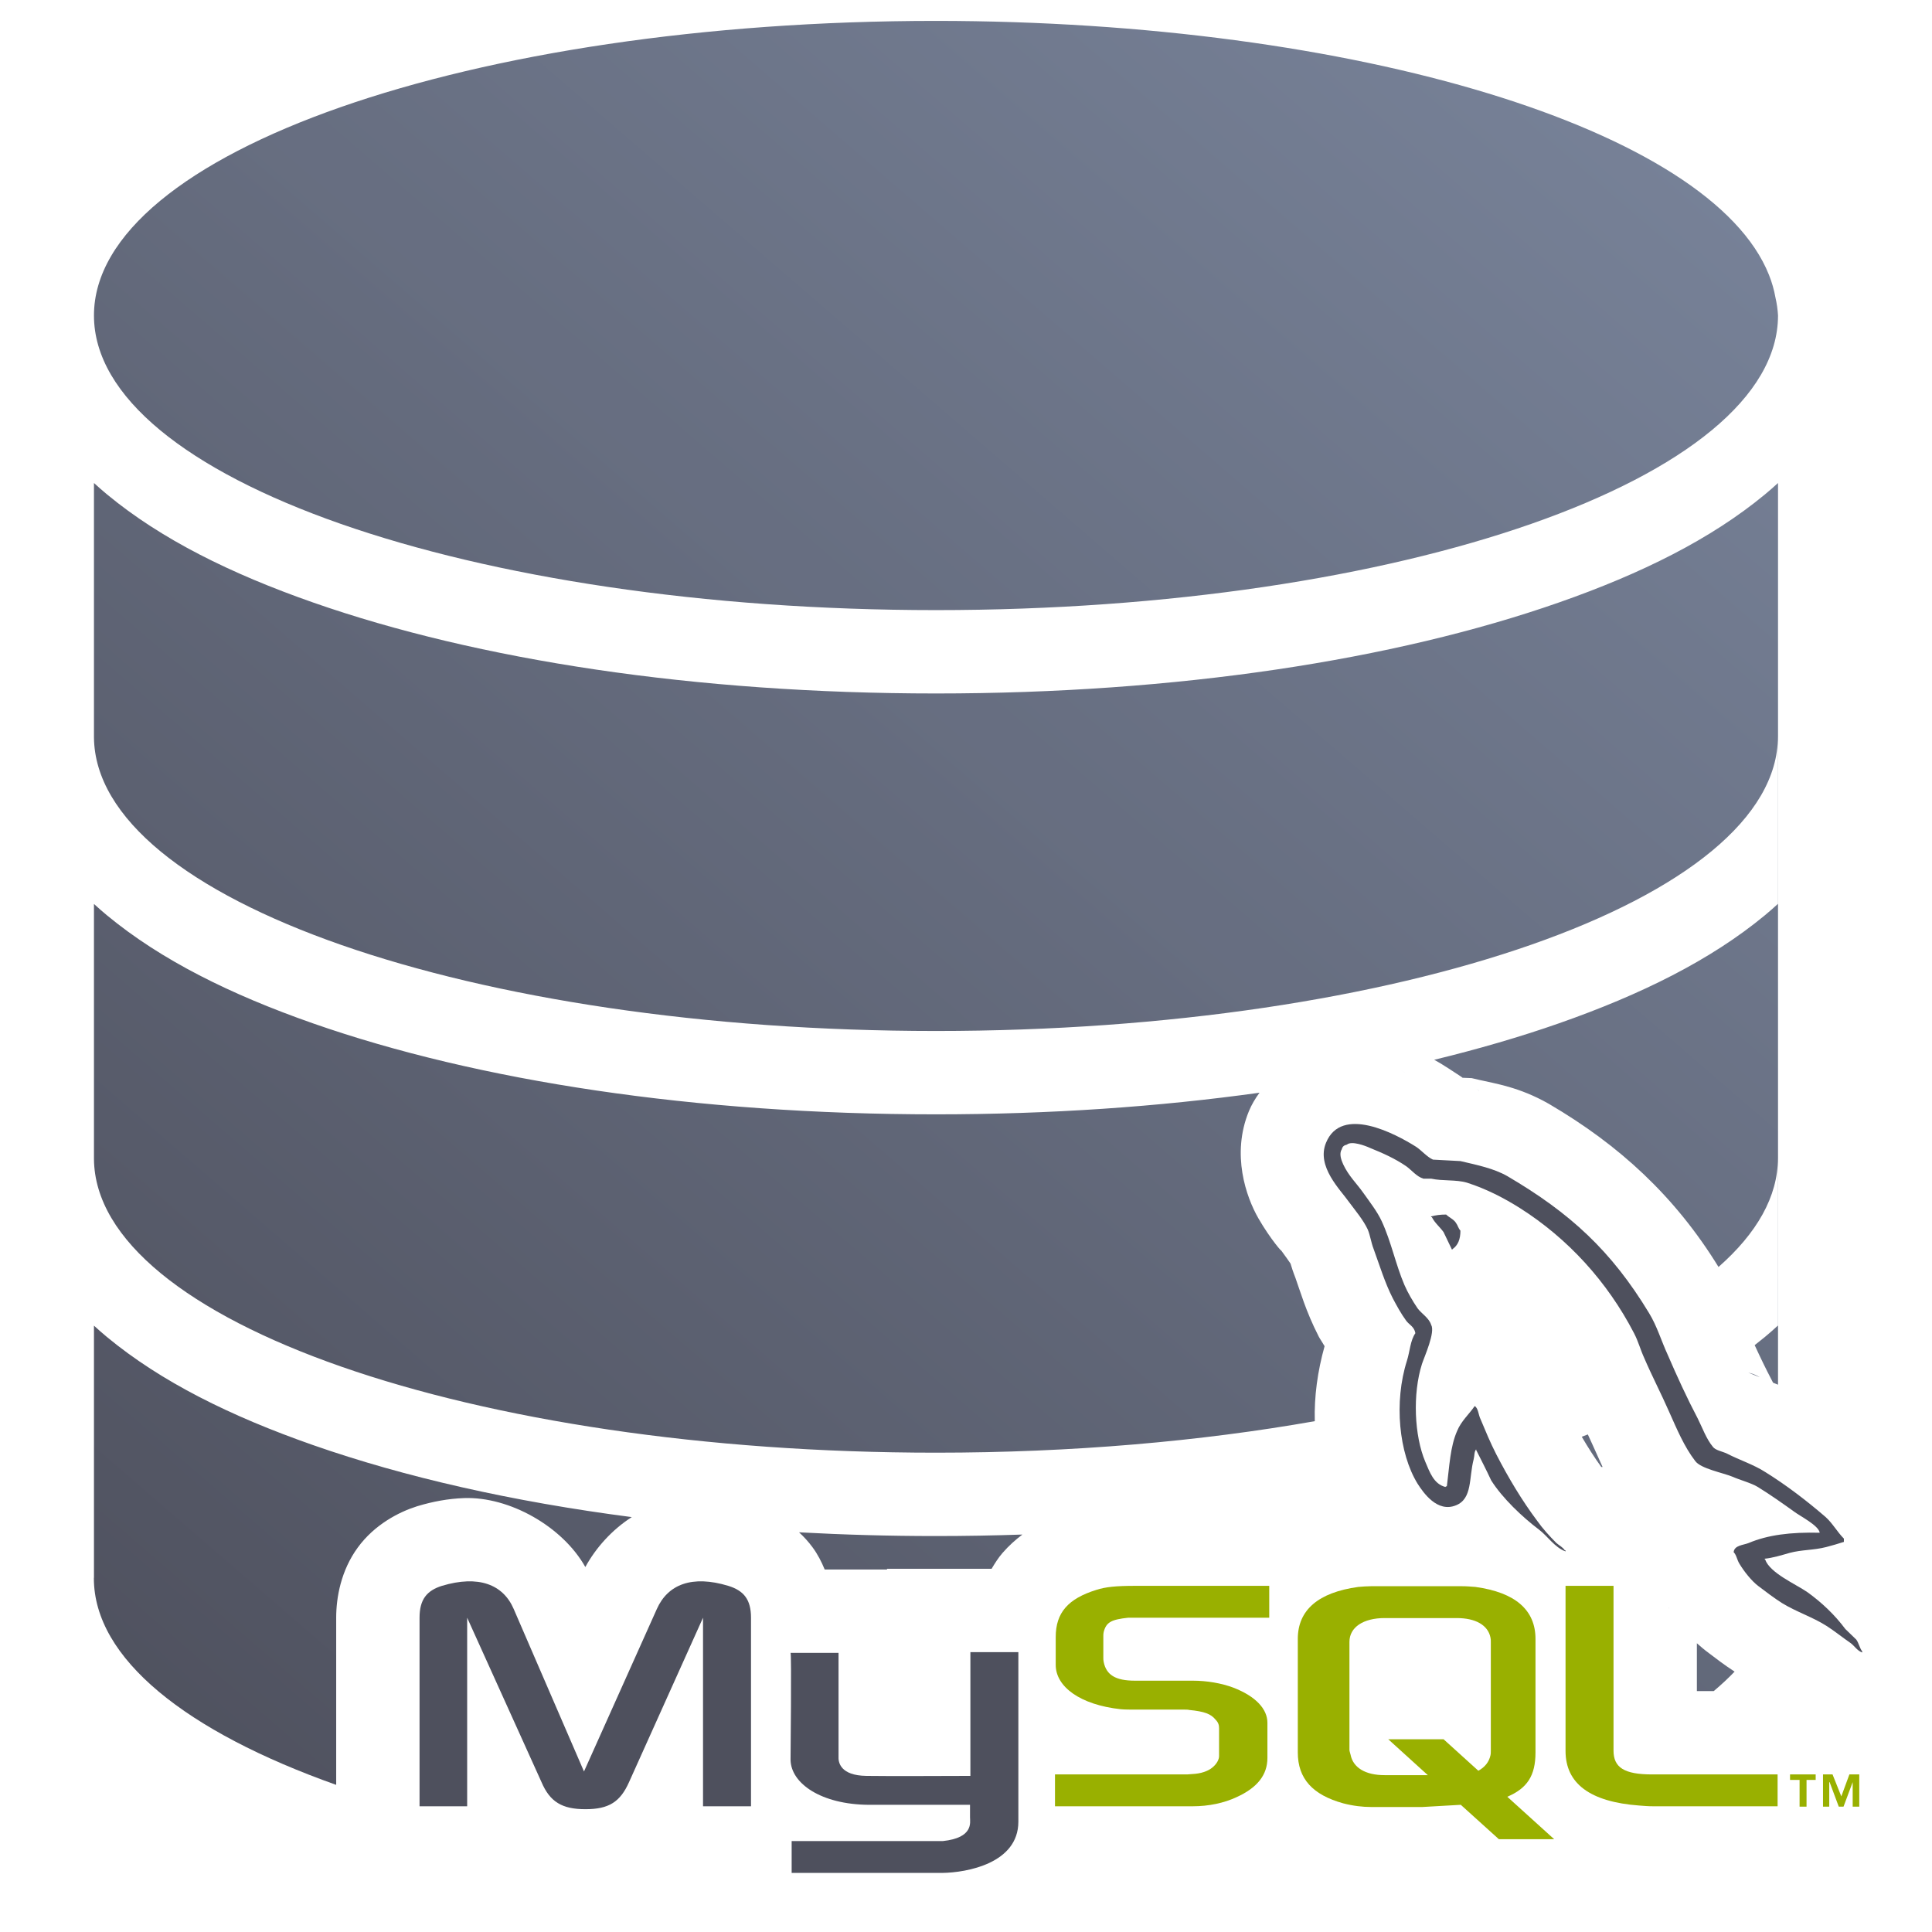
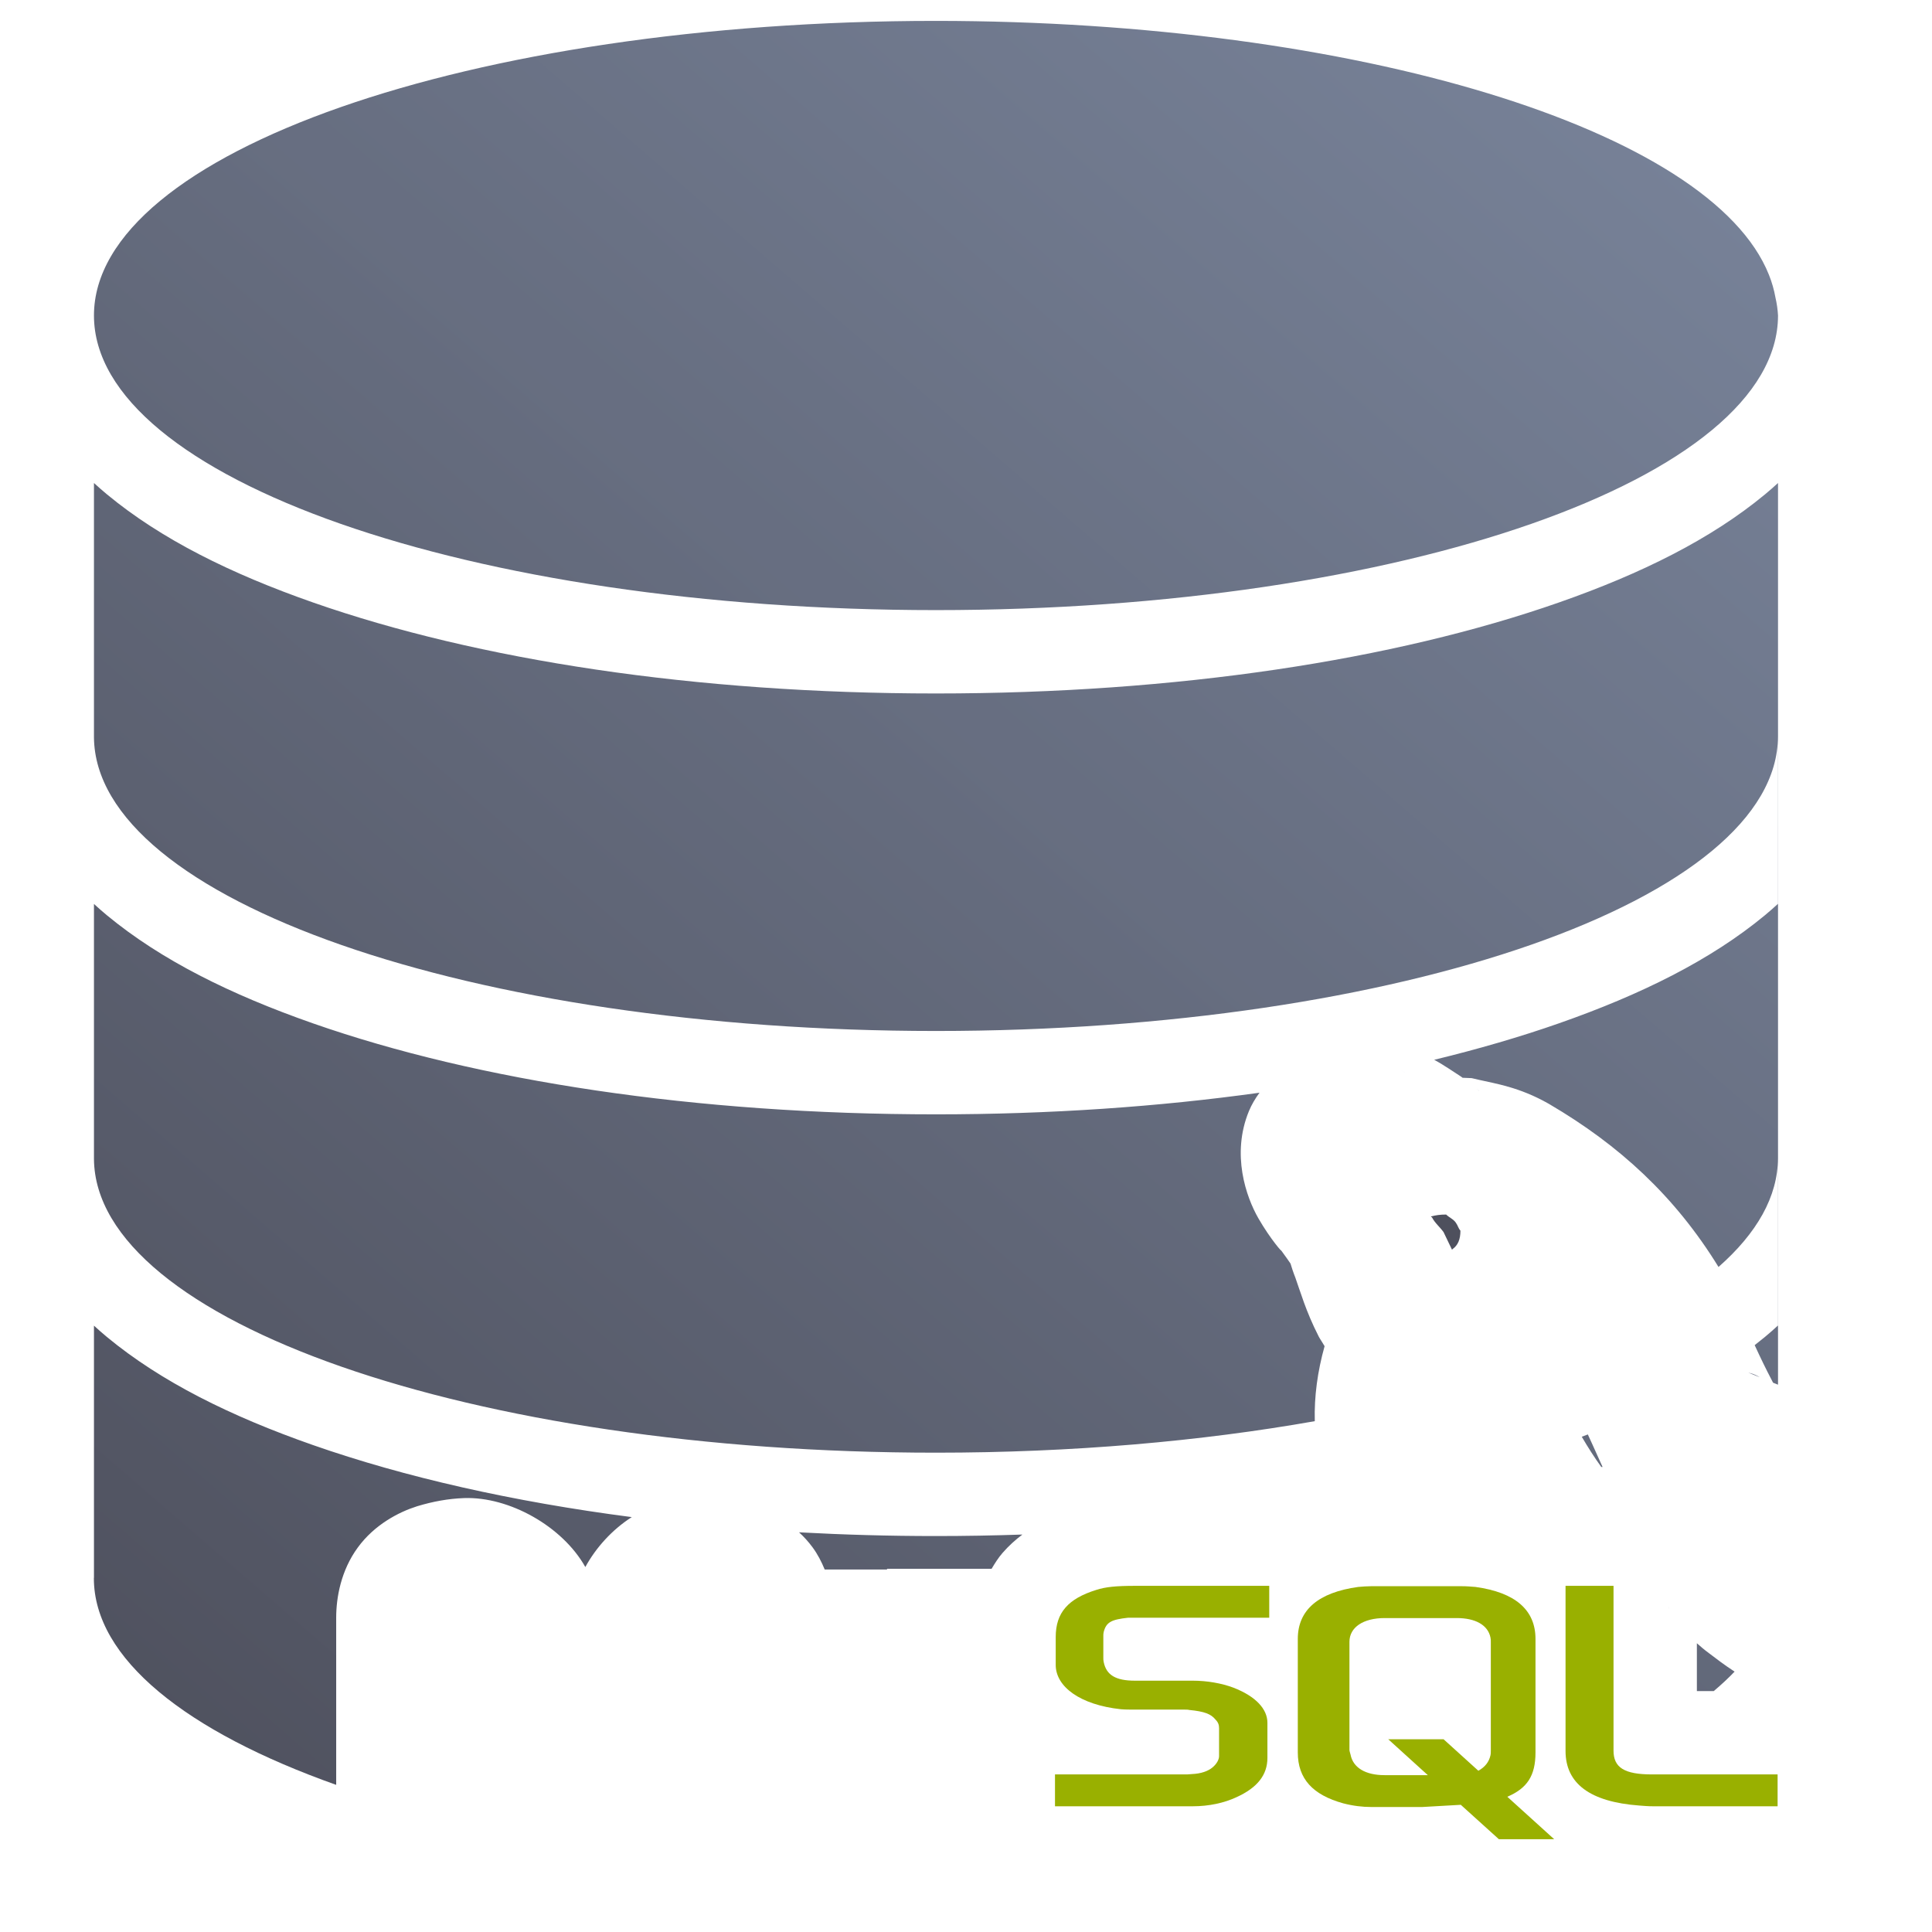
<svg xmlns="http://www.w3.org/2000/svg" width="500" zoomAndPan="magnify" viewBox="0 0 375 375" height="500" preserveAspectRatio="xMidYMid meet" version="1.0">
  <defs>
    <clipPath id="ab86e62f38">
      <path d="M 18 4 L 346 4 L 346 347 L 18 347 Z M 18 4 " clip-rule="nonzero" />
    </clipPath>
    <clipPath id="27e1ef2451">
      <path d="M 181.676 4.055 C 91.41 4.055 18.234 29.656 18.238 61.238 C 18.238 92.82 91.41 118.422 181.676 118.422 C 271.938 118.422 345.109 92.82 345.113 61.238 C 345.047 60.074 344.883 58.91 344.613 57.75 C 344.355 56.277 343.934 54.809 343.352 53.348 C 332.109 25.113 263.148 4.09 181.676 4.055 Z M 18.238 93.75 L 18.238 143.105 C 18.512 174.617 91.594 200.109 181.656 200.113 C 271.918 200.113 345.094 174.512 345.094 142.93 L 345.094 175.441 C 344.266 176.195 343.426 176.941 342.566 177.652 C 332.062 186.34 318.566 193.035 302.57 198.633 C 295.051 201.266 286.949 203.621 278.375 205.707 C 280.492 206.859 282.133 208.051 283.508 208.918 L 283.617 208.988 C 283.801 209.105 283.707 209.078 283.871 209.191 C 283.934 209.191 284.055 209.199 284.117 209.203 L 285.656 209.266 L 287.156 209.613 C 290.223 210.332 294.859 210.98 300.555 214.211 L 300.656 214.27 L 300.762 214.332 C 314.301 222.277 325.098 232.164 333.562 245.918 C 341 239.379 345.094 232.246 345.094 224.781 L 345.094 257.289 C 344.266 258.047 343.426 258.793 342.566 259.504 C 341.914 260.043 341.254 260.57 340.582 261.094 C 341.664 263.449 342.77 265.742 343.848 267.789 L 343.926 267.941 L 344.004 268.098 C 344.078 268.246 344.082 268.242 344.152 268.383 C 344.43 268.488 344.77 268.625 345.113 268.766 L 345.113 93.75 C 344.285 94.504 343.445 95.25 342.582 95.961 C 332.082 104.648 318.586 111.344 302.586 116.941 C 270.59 128.137 228.336 134.602 181.676 134.602 C 135.012 134.602 92.762 128.137 60.762 116.941 C 44.762 111.344 31.27 104.648 20.766 95.961 C 19.906 95.25 19.066 94.504 18.238 93.75 Z M 18.238 175.457 L 18.238 224.957 C 18.512 256.465 91.594 281.961 181.656 281.965 C 208.117 281.965 233.09 279.754 255.199 275.848 C 255.07 271.059 255.734 266.191 257.102 261.293 C 256.797 260.738 256.23 259.926 255.984 259.457 L 255.949 259.391 L 255.918 259.324 C 253.465 254.535 252.34 250.508 251.414 247.953 L 251.539 248.289 C 250.945 246.766 250.688 245.934 250.488 245.258 C 250.125 244.734 249.613 243.98 248.848 242.945 L 248.711 242.762 L 248.582 242.574 C 249.172 243.422 246.637 240.621 244.258 236.484 C 241.887 232.359 238.953 224.066 242.418 215.66 C 242.938 214.402 243.648 213.215 244.469 212.094 C 224.934 214.82 203.801 216.293 181.656 216.293 C 134.996 216.293 92.742 209.828 60.746 198.633 C 44.746 193.035 31.25 186.34 20.75 177.652 C 19.895 176.945 19.059 176.207 18.238 175.457 Z M 271.984 207.816 C 272.18 207.895 272.418 208.012 272.617 208.094 C 272.637 208.102 272.668 208.109 272.688 208.121 Z M 286.594 211.316 C 286.648 211.375 287.031 211.66 287.07 211.691 C 287.227 211.824 287.078 211.648 286.594 211.316 Z M 18.238 257.309 L 18.238 306.188 C 18.23 306.23 18.227 306.27 18.219 306.312 C 18.223 321.949 36.18 336.117 65.254 346.441 L 65.254 313.996 C 65.254 310.062 66.18 304.848 69.438 300.383 C 72.699 295.914 77.41 293.492 80.879 292.391 L 81 292.352 L 81.121 292.316 C 83.992 291.457 86.961 290.887 90.086 290.777 C 98.848 290.469 109.176 296.262 113.613 304.16 C 115.629 300.453 118.793 296.918 122.625 294.469 C 99.5 291.465 78.535 286.711 60.746 280.484 C 44.746 274.887 31.25 268.191 20.75 259.504 C 19.895 258.797 19.059 258.059 18.238 257.309 Z M 339.359 266.43 C 339.105 266.336 340.398 266.836 341.566 267.324 C 340.359 266.586 339.547 266.5 339.359 266.43 Z M 308.199 278.426 C 307.809 278.574 307.41 278.723 307.02 278.871 C 308.246 280.969 309.512 282.945 310.809 284.738 L 311.059 284.738 C 310.387 283.27 309.715 281.77 309.215 280.652 L 309.191 280.594 L 309.164 280.535 C 308.883 279.887 308.555 279.18 308.199 278.426 Z M 155.094 297.422 C 156.02 298.27 156.898 299.223 157.695 300.305 C 158.727 301.695 159.461 303.164 160.074 304.641 L 172.172 304.641 L 172.172 304.5 L 192.469 304.5 C 193.105 303.43 193.77 302.367 194.59 301.426 C 195.809 300.023 197.109 298.863 198.449 297.855 C 192.926 298.043 187.324 298.145 181.656 298.145 C 172.621 298.145 163.758 297.895 155.094 297.422 Z M 323.766 311.875 L 323.988 312.234 C 323.957 312.188 323.957 312.168 323.93 312.121 C 323.879 312.035 323.816 311.961 323.766 311.875 Z M 329.363 318.953 L 329.363 328.238 L 332.637 328.238 C 334.109 327 335.461 325.738 336.684 324.461 C 334.66 323.141 333.031 321.891 331.676 320.855 C 330.762 320.18 330.051 319.566 329.363 318.953 Z M 329.363 318.953 " clip-rule="nonzero" />
    </clipPath>
    <linearGradient x1="227.992" gradientTransform="matrix(0.899, 0, 0, 0.899, -168.893, -285.649)" y1="720.472" x2="571.822" gradientUnits="userSpaceOnUse" y2="322.361" id="e3a8b4f512">
      <stop stop-opacity="1" stop-color="rgb(30.681%, 31.497%, 36.617%)" offset="0" />
      <stop stop-opacity="1" stop-color="rgb(30.814%, 31.659%, 36.807%)" offset="0.016" />
      <stop stop-opacity="1" stop-color="rgb(31.081%, 31.982%, 37.192%)" offset="0.031" />
      <stop stop-opacity="1" stop-color="rgb(31.349%, 32.306%, 37.576%)" offset="0.047" />
      <stop stop-opacity="1" stop-color="rgb(31.616%, 32.629%, 37.961%)" offset="0.062" />
      <stop stop-opacity="1" stop-color="rgb(31.883%, 32.953%, 38.344%)" offset="0.078" />
      <stop stop-opacity="1" stop-color="rgb(32.152%, 33.276%, 38.728%)" offset="0.094" />
      <stop stop-opacity="1" stop-color="rgb(32.419%, 33.6%, 39.113%)" offset="0.109" />
      <stop stop-opacity="1" stop-color="rgb(32.686%, 33.923%, 39.496%)" offset="0.125" />
      <stop stop-opacity="1" stop-color="rgb(32.953%, 34.247%, 39.88%)" offset="0.141" />
      <stop stop-opacity="1" stop-color="rgb(33.221%, 34.57%, 40.265%)" offset="0.156" />
      <stop stop-opacity="1" stop-color="rgb(33.488%, 34.894%, 40.649%)" offset="0.172" />
      <stop stop-opacity="1" stop-color="rgb(33.755%, 35.217%, 41.032%)" offset="0.188" />
      <stop stop-opacity="1" stop-color="rgb(34.024%, 35.541%, 41.417%)" offset="0.203" />
      <stop stop-opacity="1" stop-color="rgb(34.291%, 35.864%, 41.801%)" offset="0.219" />
      <stop stop-opacity="1" stop-color="rgb(34.558%, 36.188%, 42.186%)" offset="0.234" />
      <stop stop-opacity="1" stop-color="rgb(34.827%, 36.511%, 42.569%)" offset="0.25" />
      <stop stop-opacity="1" stop-color="rgb(35.094%, 36.835%, 42.953%)" offset="0.266" />
      <stop stop-opacity="1" stop-color="rgb(35.361%, 37.158%, 43.338%)" offset="0.281" />
      <stop stop-opacity="1" stop-color="rgb(35.628%, 37.482%, 43.723%)" offset="0.297" />
      <stop stop-opacity="1" stop-color="rgb(35.896%, 37.805%, 44.106%)" offset="0.312" />
      <stop stop-opacity="1" stop-color="rgb(36.163%, 38.129%, 44.49%)" offset="0.328" />
      <stop stop-opacity="1" stop-color="rgb(36.43%, 38.452%, 44.875%)" offset="0.344" />
      <stop stop-opacity="1" stop-color="rgb(36.699%, 38.776%, 45.259%)" offset="0.359" />
      <stop stop-opacity="1" stop-color="rgb(36.966%, 39.099%, 45.642%)" offset="0.375" />
      <stop stop-opacity="1" stop-color="rgb(37.233%, 39.423%, 46.027%)" offset="0.391" />
      <stop stop-opacity="1" stop-color="rgb(37.5%, 39.746%, 46.411%)" offset="0.406" />
      <stop stop-opacity="1" stop-color="rgb(37.769%, 40.07%, 46.794%)" offset="0.422" />
      <stop stop-opacity="1" stop-color="rgb(38.036%, 40.393%, 47.179%)" offset="0.438" />
      <stop stop-opacity="1" stop-color="rgb(38.303%, 40.717%, 47.563%)" offset="0.452" />
      <stop stop-opacity="1" stop-color="rgb(38.437%, 40.878%, 47.755%)" offset="0.453" />
      <stop stop-opacity="1" stop-color="rgb(38.571%, 41.04%, 47.948%)" offset="0.469" />
      <stop stop-opacity="1" stop-color="rgb(38.838%, 41.364%, 48.331%)" offset="0.484" />
      <stop stop-opacity="1" stop-color="rgb(39.105%, 41.687%, 48.715%)" offset="0.5" />
      <stop stop-opacity="1" stop-color="rgb(39.374%, 42.01%, 49.1%)" offset="0.516" />
      <stop stop-opacity="1" stop-color="rgb(39.641%, 42.334%, 49.484%)" offset="0.531" />
      <stop stop-opacity="1" stop-color="rgb(39.908%, 42.657%, 49.867%)" offset="0.547" />
      <stop stop-opacity="1" stop-color="rgb(40.175%, 42.981%, 50.252%)" offset="0.548" />
      <stop stop-opacity="1" stop-color="rgb(40.309%, 43.143%, 50.444%)" offset="0.562" />
      <stop stop-opacity="1" stop-color="rgb(40.443%, 43.304%, 50.636%)" offset="0.578" />
      <stop stop-opacity="1" stop-color="rgb(40.71%, 43.628%, 51.021%)" offset="0.594" />
      <stop stop-opacity="1" stop-color="rgb(40.977%, 43.951%, 51.404%)" offset="0.609" />
      <stop stop-opacity="1" stop-color="rgb(41.246%, 44.275%, 51.788%)" offset="0.625" />
      <stop stop-opacity="1" stop-color="rgb(41.513%, 44.598%, 52.173%)" offset="0.641" />
      <stop stop-opacity="1" stop-color="rgb(41.78%, 44.922%, 52.556%)" offset="0.656" />
      <stop stop-opacity="1" stop-color="rgb(42.049%, 45.245%, 52.94%)" offset="0.672" />
      <stop stop-opacity="1" stop-color="rgb(42.316%, 45.569%, 53.325%)" offset="0.688" />
      <stop stop-opacity="1" stop-color="rgb(42.583%, 45.892%, 53.709%)" offset="0.703" />
      <stop stop-opacity="1" stop-color="rgb(42.85%, 46.216%, 54.092%)" offset="0.719" />
      <stop stop-opacity="1" stop-color="rgb(43.118%, 46.539%, 54.477%)" offset="0.734" />
      <stop stop-opacity="1" stop-color="rgb(43.385%, 46.863%, 54.861%)" offset="0.75" />
      <stop stop-opacity="1" stop-color="rgb(43.652%, 47.186%, 55.246%)" offset="0.766" />
      <stop stop-opacity="1" stop-color="rgb(43.921%, 47.51%, 55.629%)" offset="0.781" />
      <stop stop-opacity="1" stop-color="rgb(44.188%, 47.833%, 56.013%)" offset="0.797" />
      <stop stop-opacity="1" stop-color="rgb(44.455%, 48.155%, 56.398%)" offset="0.812" />
      <stop stop-opacity="1" stop-color="rgb(44.722%, 48.479%, 56.783%)" offset="0.828" />
      <stop stop-opacity="1" stop-color="rgb(44.991%, 48.802%, 57.166%)" offset="0.844" />
      <stop stop-opacity="1" stop-color="rgb(45.258%, 49.126%, 57.55%)" offset="0.859" />
      <stop stop-opacity="1" stop-color="rgb(45.525%, 49.449%, 57.935%)" offset="0.875" />
      <stop stop-opacity="1" stop-color="rgb(45.793%, 49.773%, 58.318%)" offset="0.891" />
      <stop stop-opacity="1" stop-color="rgb(46.06%, 50.096%, 58.702%)" offset="0.906" />
      <stop stop-opacity="1" stop-color="rgb(46.327%, 50.42%, 59.087%)" offset="0.922" />
      <stop stop-opacity="1" stop-color="rgb(46.596%, 50.743%, 59.471%)" offset="0.938" />
      <stop stop-opacity="1" stop-color="rgb(46.863%, 51.067%, 59.854%)" offset="0.953" />
      <stop stop-opacity="1" stop-color="rgb(47.13%, 51.39%, 60.239%)" offset="0.969" />
      <stop stop-opacity="1" stop-color="rgb(47.397%, 51.714%, 60.623%)" offset="0.984" />
      <stop stop-opacity="1" stop-color="rgb(47.665%, 52.037%, 61.008%)" offset="1" />
    </linearGradient>
  </defs>
  <g clip-path="url(#ab86e62f38)">
    <g clip-path="url(#27e1ef2451)">
      <path fill="url(#e3a8b4f512)" d="M 18.219 4.055 L 18.219 346.441 L 345.113 346.441 L 345.113 4.055 Z M 18.219 4.055 " fill-rule="nonzero" />
    </g>
  </g>
-   <path fill="#4e505d" d="M 81.434 350.598 L 90.676 350.598 L 90.676 313.996 L 105.105 345.906 C 106.742 349.742 109.086 351.164 113.637 351.164 C 118.188 351.164 120.391 349.742 122.098 345.906 L 136.457 313.996 L 136.457 350.598 L 145.77 350.598 L 145.77 313.996 C 145.77 310.441 144.348 308.734 141.359 307.812 C 134.324 305.68 129.633 307.527 127.5 312.289 L 113.352 343.844 L 99.703 312.289 C 97.641 307.527 92.879 305.68 85.77 307.812 C 82.855 308.734 81.434 310.441 81.434 313.996 Z M 81.434 350.598 " fill-opacity="1" fill-rule="nonzero" />
-   <path fill="#4e505d" d="M 153.445 320.816 L 162.758 320.816 L 162.758 340.93 C 162.688 342.066 163.113 344.629 168.16 344.699 C 170.793 344.77 188.207 344.699 188.352 344.699 L 188.352 320.676 L 197.664 320.676 L 197.664 353.582 C 197.664 361.684 187.641 363.461 182.949 363.531 L 153.66 363.531 L 153.66 357.348 L 183.02 357.348 C 188.992 356.711 188.281 353.723 188.281 352.73 L 188.281 350.312 L 168.59 350.312 C 159.418 350.242 153.516 346.191 153.445 341.57 C 153.445 341.145 153.66 320.961 153.445 320.816 Z M 153.445 320.816 " fill-opacity="1" fill-rule="nonzero" />
-   <path fill="#4e505d" d="M 353.207 297.504 C 347.52 297.363 343.109 297.934 339.414 299.496 C 338.348 299.922 336.641 299.922 336.5 301.273 C 337.07 301.84 337.141 302.766 337.637 303.547 C 338.492 304.969 339.984 306.887 341.332 307.883 C 342.828 309.02 344.32 310.156 345.883 311.152 C 348.656 312.855 351.785 313.852 354.484 315.559 C 356.051 316.551 357.613 317.832 359.176 318.898 C 359.961 319.465 360.457 320.391 361.453 320.746 C 361.453 320.676 361.453 320.605 361.453 320.531 C 360.953 319.895 360.812 318.969 360.316 318.258 C 359.605 317.547 358.895 316.906 358.184 316.199 C 356.121 313.426 353.562 311.008 350.789 309.02 C 348.516 307.457 343.539 305.324 342.613 302.695 C 342.613 302.695 342.543 302.621 342.473 302.551 C 344.035 302.41 345.883 301.84 347.375 301.414 C 349.793 300.773 351.996 300.918 354.484 300.277 C 355.621 299.992 356.762 299.637 357.898 299.281 C 357.898 299.07 357.898 298.855 357.898 298.645 C 356.617 297.363 355.695 295.656 354.344 294.449 C 350.719 291.32 346.738 288.266 342.613 285.707 C 340.41 284.285 337.566 283.363 335.219 282.152 C 334.367 281.727 332.945 281.516 332.449 280.805 C 331.168 279.238 330.457 277.18 329.531 275.332 C 327.473 271.422 325.48 267.086 323.703 262.965 C 322.426 260.191 321.641 257.422 320.078 254.863 C 312.758 242.777 304.793 235.457 292.566 228.281 C 289.938 226.789 286.809 226.148 283.469 225.367 C 281.691 225.297 279.914 225.152 278.137 225.082 C 277 224.586 275.859 223.234 274.867 222.594 C 270.816 220.035 260.363 214.492 257.379 221.812 C 255.457 226.434 260.223 230.98 261.855 233.328 C 263.066 234.961 264.629 236.809 265.484 238.656 C 265.98 239.863 266.121 241.145 266.621 242.426 C 267.758 245.551 268.824 249.035 270.316 251.949 C 271.098 253.441 271.953 255.004 272.945 256.355 C 273.516 257.137 274.512 257.492 274.723 258.77 C 273.73 260.191 273.656 262.324 273.09 264.102 C 270.531 272.133 271.523 282.082 275.148 287.98 C 276.289 289.758 278.988 293.668 282.613 292.176 C 285.812 290.895 285.102 286.844 286.027 283.289 C 286.242 282.438 286.098 281.871 286.523 281.301 C 286.523 281.371 286.523 281.441 286.523 281.441 C 287.52 283.434 288.516 285.352 289.438 287.344 C 291.645 290.824 295.48 294.449 298.68 296.867 C 300.387 298.145 301.738 300.348 303.871 301.129 C 303.871 301.059 303.871 300.988 303.871 300.918 C 303.801 300.918 303.801 300.918 303.727 300.918 C 303.301 300.277 302.66 299.992 302.094 299.496 C 300.812 298.215 299.391 296.652 298.395 295.23 C 295.41 291.25 292.781 286.844 290.434 282.297 C 289.297 280.094 288.301 277.676 287.379 275.473 C 286.949 274.621 286.949 273.34 286.238 272.914 C 285.172 274.477 283.609 275.828 282.828 277.746 C 281.477 280.805 281.336 284.57 280.836 288.48 C 280.555 288.551 280.695 288.48 280.555 288.621 C 278.277 288.051 277.496 285.707 276.645 283.719 C 274.512 278.672 274.156 270.57 276.004 264.742 C 276.5 263.25 278.633 258.559 277.781 257.137 C 277.355 255.785 275.934 255.004 275.148 253.938 C 274.227 252.586 273.23 250.883 272.59 249.391 C 270.887 245.41 270.031 241.004 268.184 237.023 C 267.332 235.176 265.836 233.254 264.629 231.551 C 263.277 229.633 261.785 228.281 260.719 226.008 C 260.363 225.223 259.867 223.945 260.434 223.094 C 260.578 222.523 260.859 222.312 261.43 222.168 C 262.355 221.387 264.984 222.383 265.91 222.809 C 268.539 223.875 270.742 224.867 272.945 226.363 C 273.941 227.07 275.008 228.422 276.289 228.777 L 277.781 228.777 C 280.055 229.273 282.613 228.922 284.746 229.559 C 288.516 230.766 291.926 232.543 294.984 234.465 C 304.297 240.363 311.973 248.75 317.164 258.77 C 318.016 260.406 318.371 261.898 319.152 263.605 C 320.648 267.086 322.496 270.641 323.988 274.051 C 325.48 277.391 326.902 280.805 329.035 283.574 C 330.102 285.066 334.367 285.848 336.285 286.633 C 337.707 287.27 339.914 287.84 341.191 288.621 C 343.609 290.113 346.027 291.82 348.301 293.453 C 349.438 294.309 352.992 296.086 353.207 297.504 Z M 353.207 297.504 " fill-opacity="1" fill-rule="nonzero" />
  <path fill="#4e505d" d="M 280.695 235.742 C 279.484 235.742 278.633 235.887 277.781 236.098 C 277.781 236.098 277.781 236.168 277.781 236.242 L 277.922 236.242 C 278.492 237.379 279.484 238.16 280.195 239.152 C 280.766 240.293 281.262 241.43 281.832 242.566 C 281.902 242.496 281.973 242.422 281.973 242.422 C 282.969 241.711 283.469 240.574 283.469 238.871 C 283.039 238.371 282.969 237.875 282.613 237.379 C 282.188 236.668 281.262 236.312 280.695 235.742 Z M 280.695 235.742 " fill-opacity="1" fill-rule="nonzero" />
  <path fill="#99b000" d="M 204.773 350.598 L 231.5 350.598 C 234.629 350.598 237.617 349.957 240.031 348.82 C 244.086 346.973 246.004 344.484 246.004 341.215 L 246.004 334.391 C 246.004 331.762 243.801 329.273 239.391 327.57 C 237.117 326.715 234.273 326.219 231.5 326.219 L 220.27 326.219 C 216.504 326.219 214.727 325.082 214.227 322.594 C 214.156 322.309 214.156 322.027 214.156 321.742 L 214.156 317.547 C 214.156 317.336 214.156 317.051 214.227 316.766 C 214.727 314.848 215.719 314.352 218.988 313.996 L 246.359 313.996 L 246.359 307.812 L 220.34 307.812 C 216.574 307.812 214.582 308.023 212.805 308.594 C 207.332 310.297 204.914 313 204.914 317.762 L 204.914 323.164 C 204.914 327.355 209.605 330.91 217.566 331.762 C 218.422 331.832 219.344 331.832 220.27 331.832 L 229.867 331.832 C 230.223 331.832 230.578 331.832 230.863 331.906 C 233.777 332.188 235.055 332.688 235.91 333.754 C 236.477 334.32 236.621 334.82 236.621 335.457 L 236.621 340.859 C 236.621 341.5 236.195 342.352 235.34 343.062 C 234.488 343.773 233.137 344.27 231.359 344.344 C 231.004 344.344 230.789 344.414 230.434 344.414 L 204.773 344.414 Z M 204.773 350.598 " fill-opacity="1" fill-rule="nonzero" />
  <path fill="#99b000" d="M 303.871 339.863 C 303.871 346.191 308.633 349.742 318.16 350.453 C 319.082 350.527 319.938 350.598 320.859 350.598 L 345.031 350.598 L 345.031 344.414 L 320.648 344.414 C 315.246 344.414 313.184 343.062 313.184 339.793 L 313.184 307.812 L 303.871 307.812 Z M 303.871 339.863 " fill-opacity="1" fill-rule="nonzero" />
  <path fill="#99b000" d="M 251.902 340.148 L 251.902 318.117 C 251.902 312.5 255.883 309.09 263.633 308.023 C 264.488 307.953 265.34 307.883 266.121 307.883 L 283.75 307.883 C 284.676 307.883 285.457 307.953 286.383 308.023 C 294.129 309.09 298.039 312.5 298.039 318.117 L 298.039 340.148 C 298.039 344.699 296.406 347.113 292.566 348.75 L 301.668 356.992 L 290.934 356.992 L 283.539 350.312 L 276.074 350.738 L 266.121 350.738 C 264.488 350.738 262.637 350.527 260.719 350.027 C 254.816 348.395 251.902 345.266 251.902 340.148 Z M 261.926 339.652 C 261.926 339.934 262.07 340.219 262.141 340.574 C 262.637 343.133 265.055 344.555 268.75 344.555 L 277.141 344.555 L 269.461 337.59 L 280.199 337.59 L 286.949 343.703 C 288.23 342.992 289.012 341.996 289.297 340.719 C 289.367 340.434 289.367 340.078 289.367 339.793 L 289.367 318.684 C 289.367 318.402 289.367 318.117 289.297 317.832 C 288.801 315.414 286.383 314.066 282.758 314.066 L 268.75 314.066 C 264.629 314.066 261.926 315.844 261.926 318.684 Z M 261.926 339.652 " fill-opacity="1" fill-rule="nonzero" />
-   <path fill="#99b000" d="M 349.297 350.668 L 350.648 350.668 L 350.648 345.48 L 352.422 345.48 L 352.422 344.414 L 347.445 344.414 L 347.445 345.48 L 349.297 345.48 Z M 359.605 350.668 L 360.883 350.668 L 360.883 344.414 L 358.965 344.414 L 357.398 348.676 L 355.695 344.414 L 353.844 344.414 L 353.844 350.668 L 355.055 350.668 L 355.055 345.906 L 355.125 345.906 L 356.902 350.668 L 357.828 350.668 L 359.605 345.906 Z M 359.605 350.668 " fill-opacity="1" fill-rule="nonzero" />
</svg>